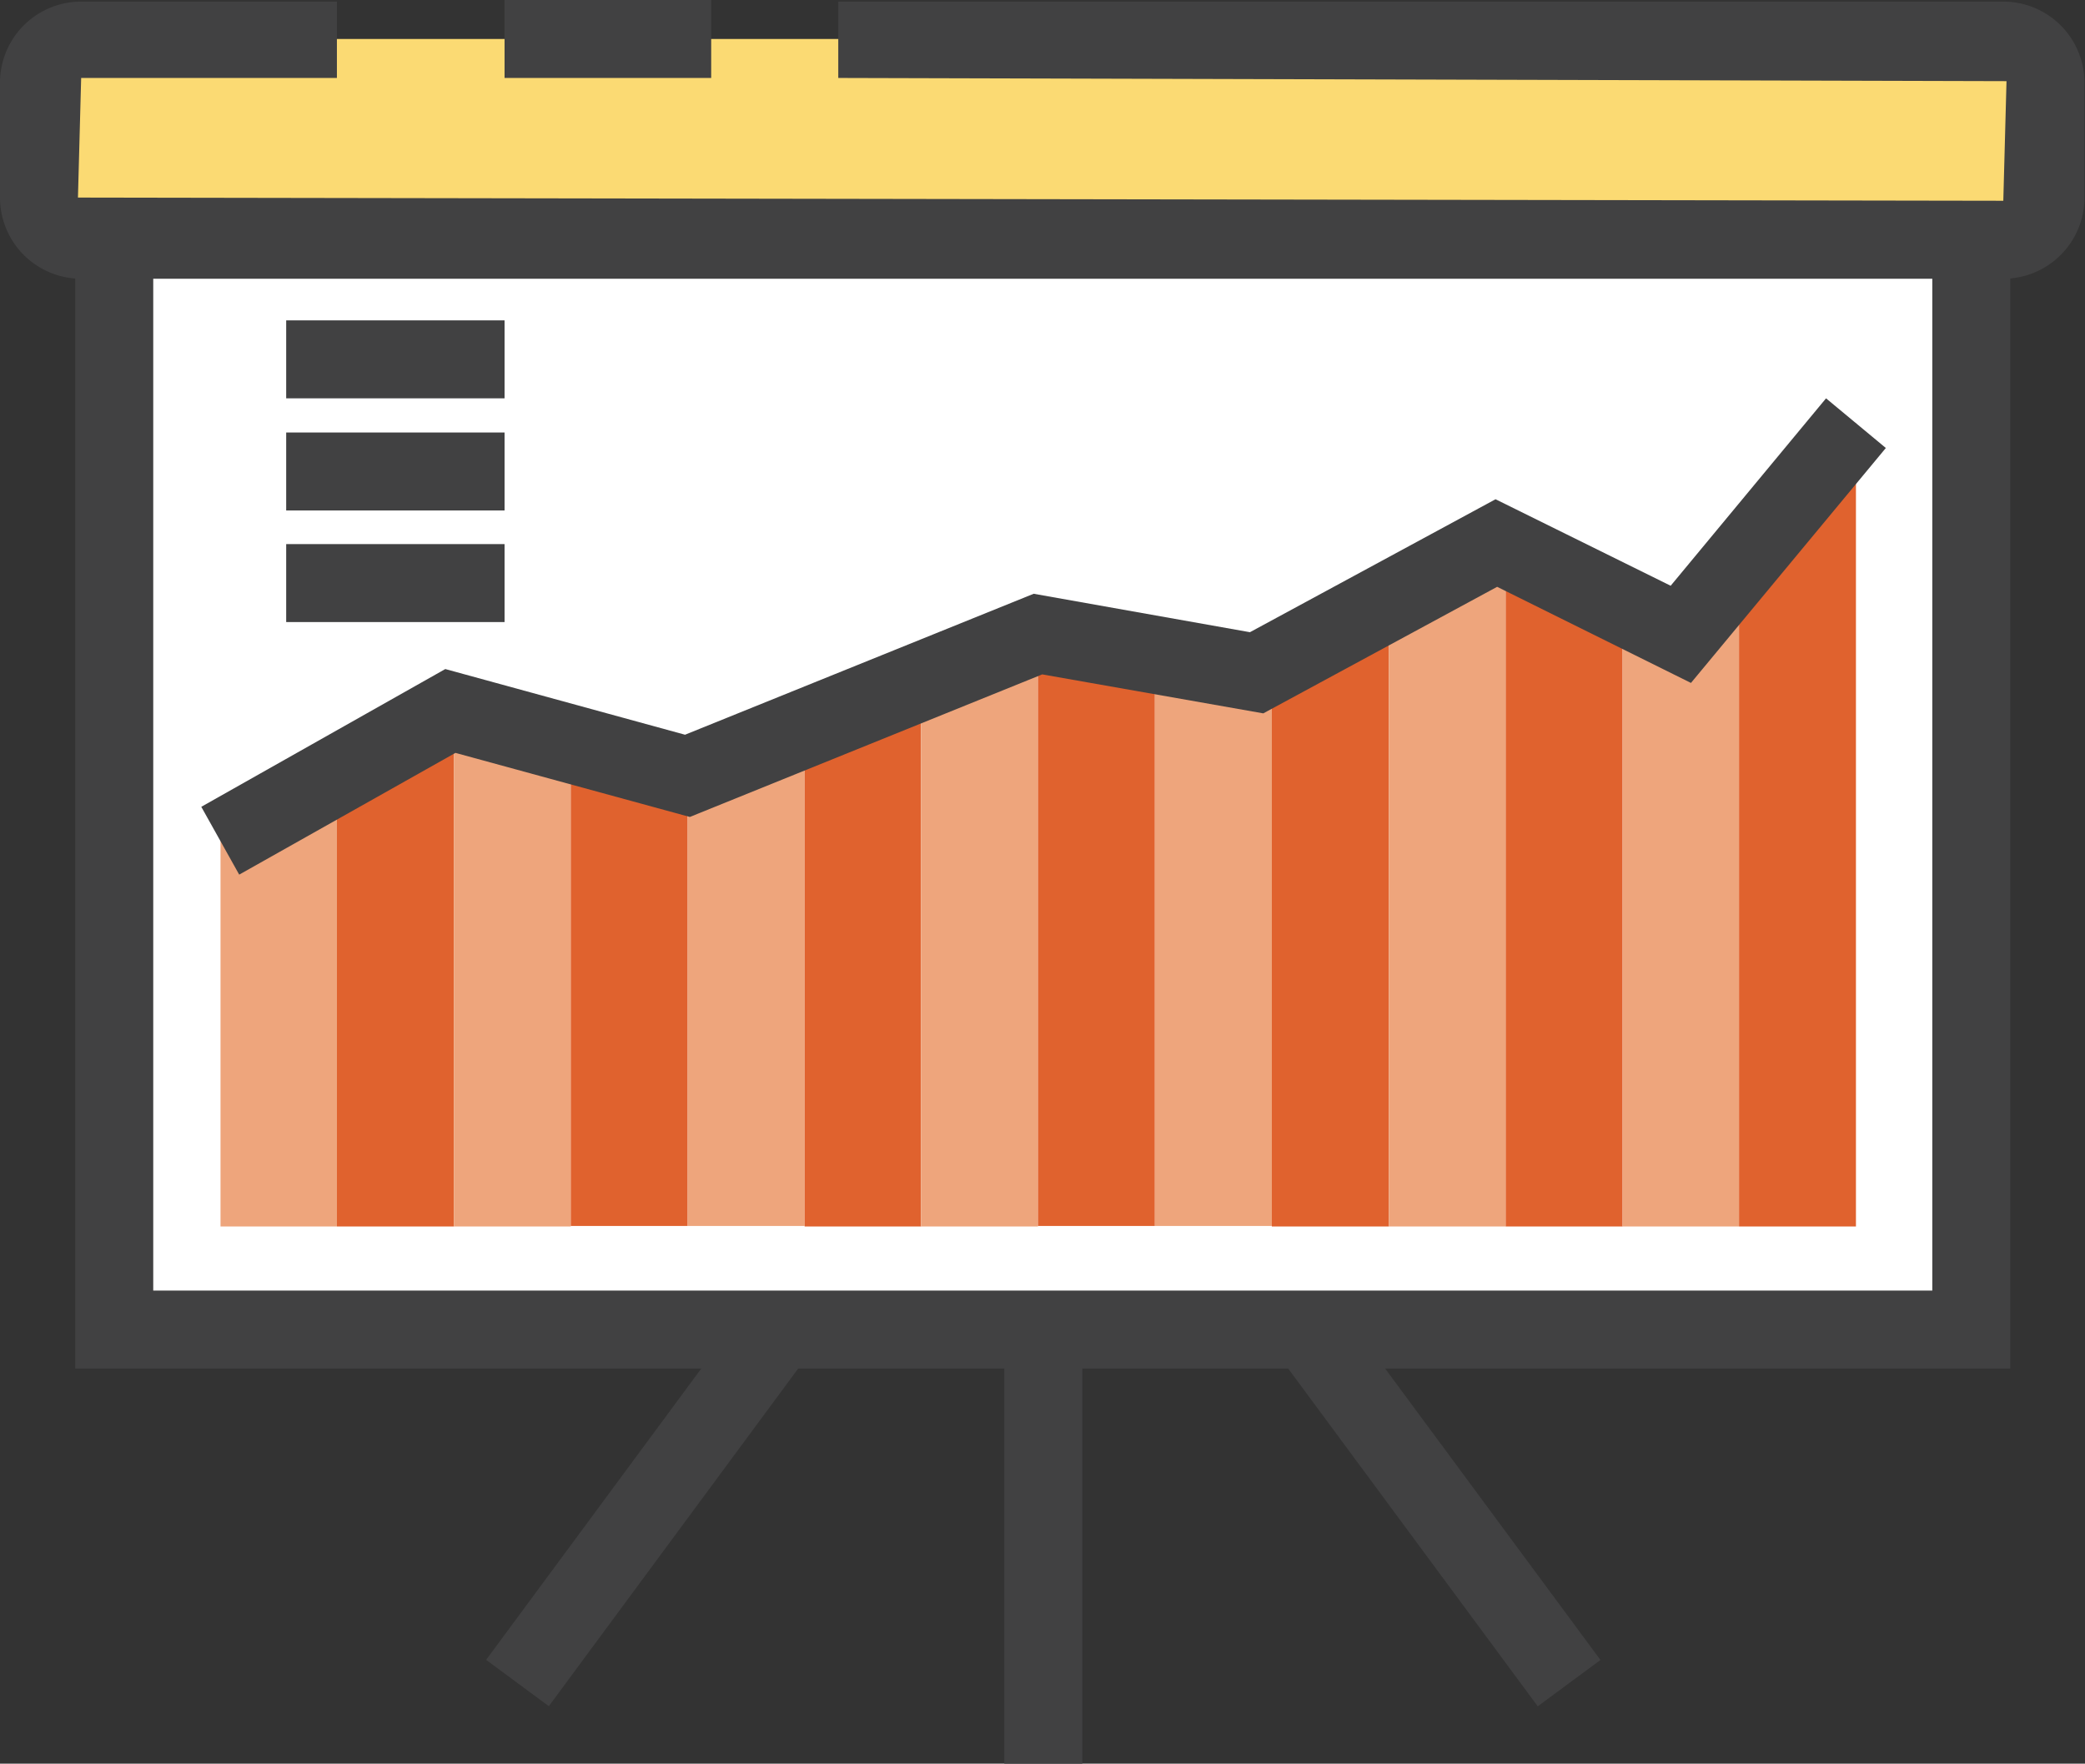
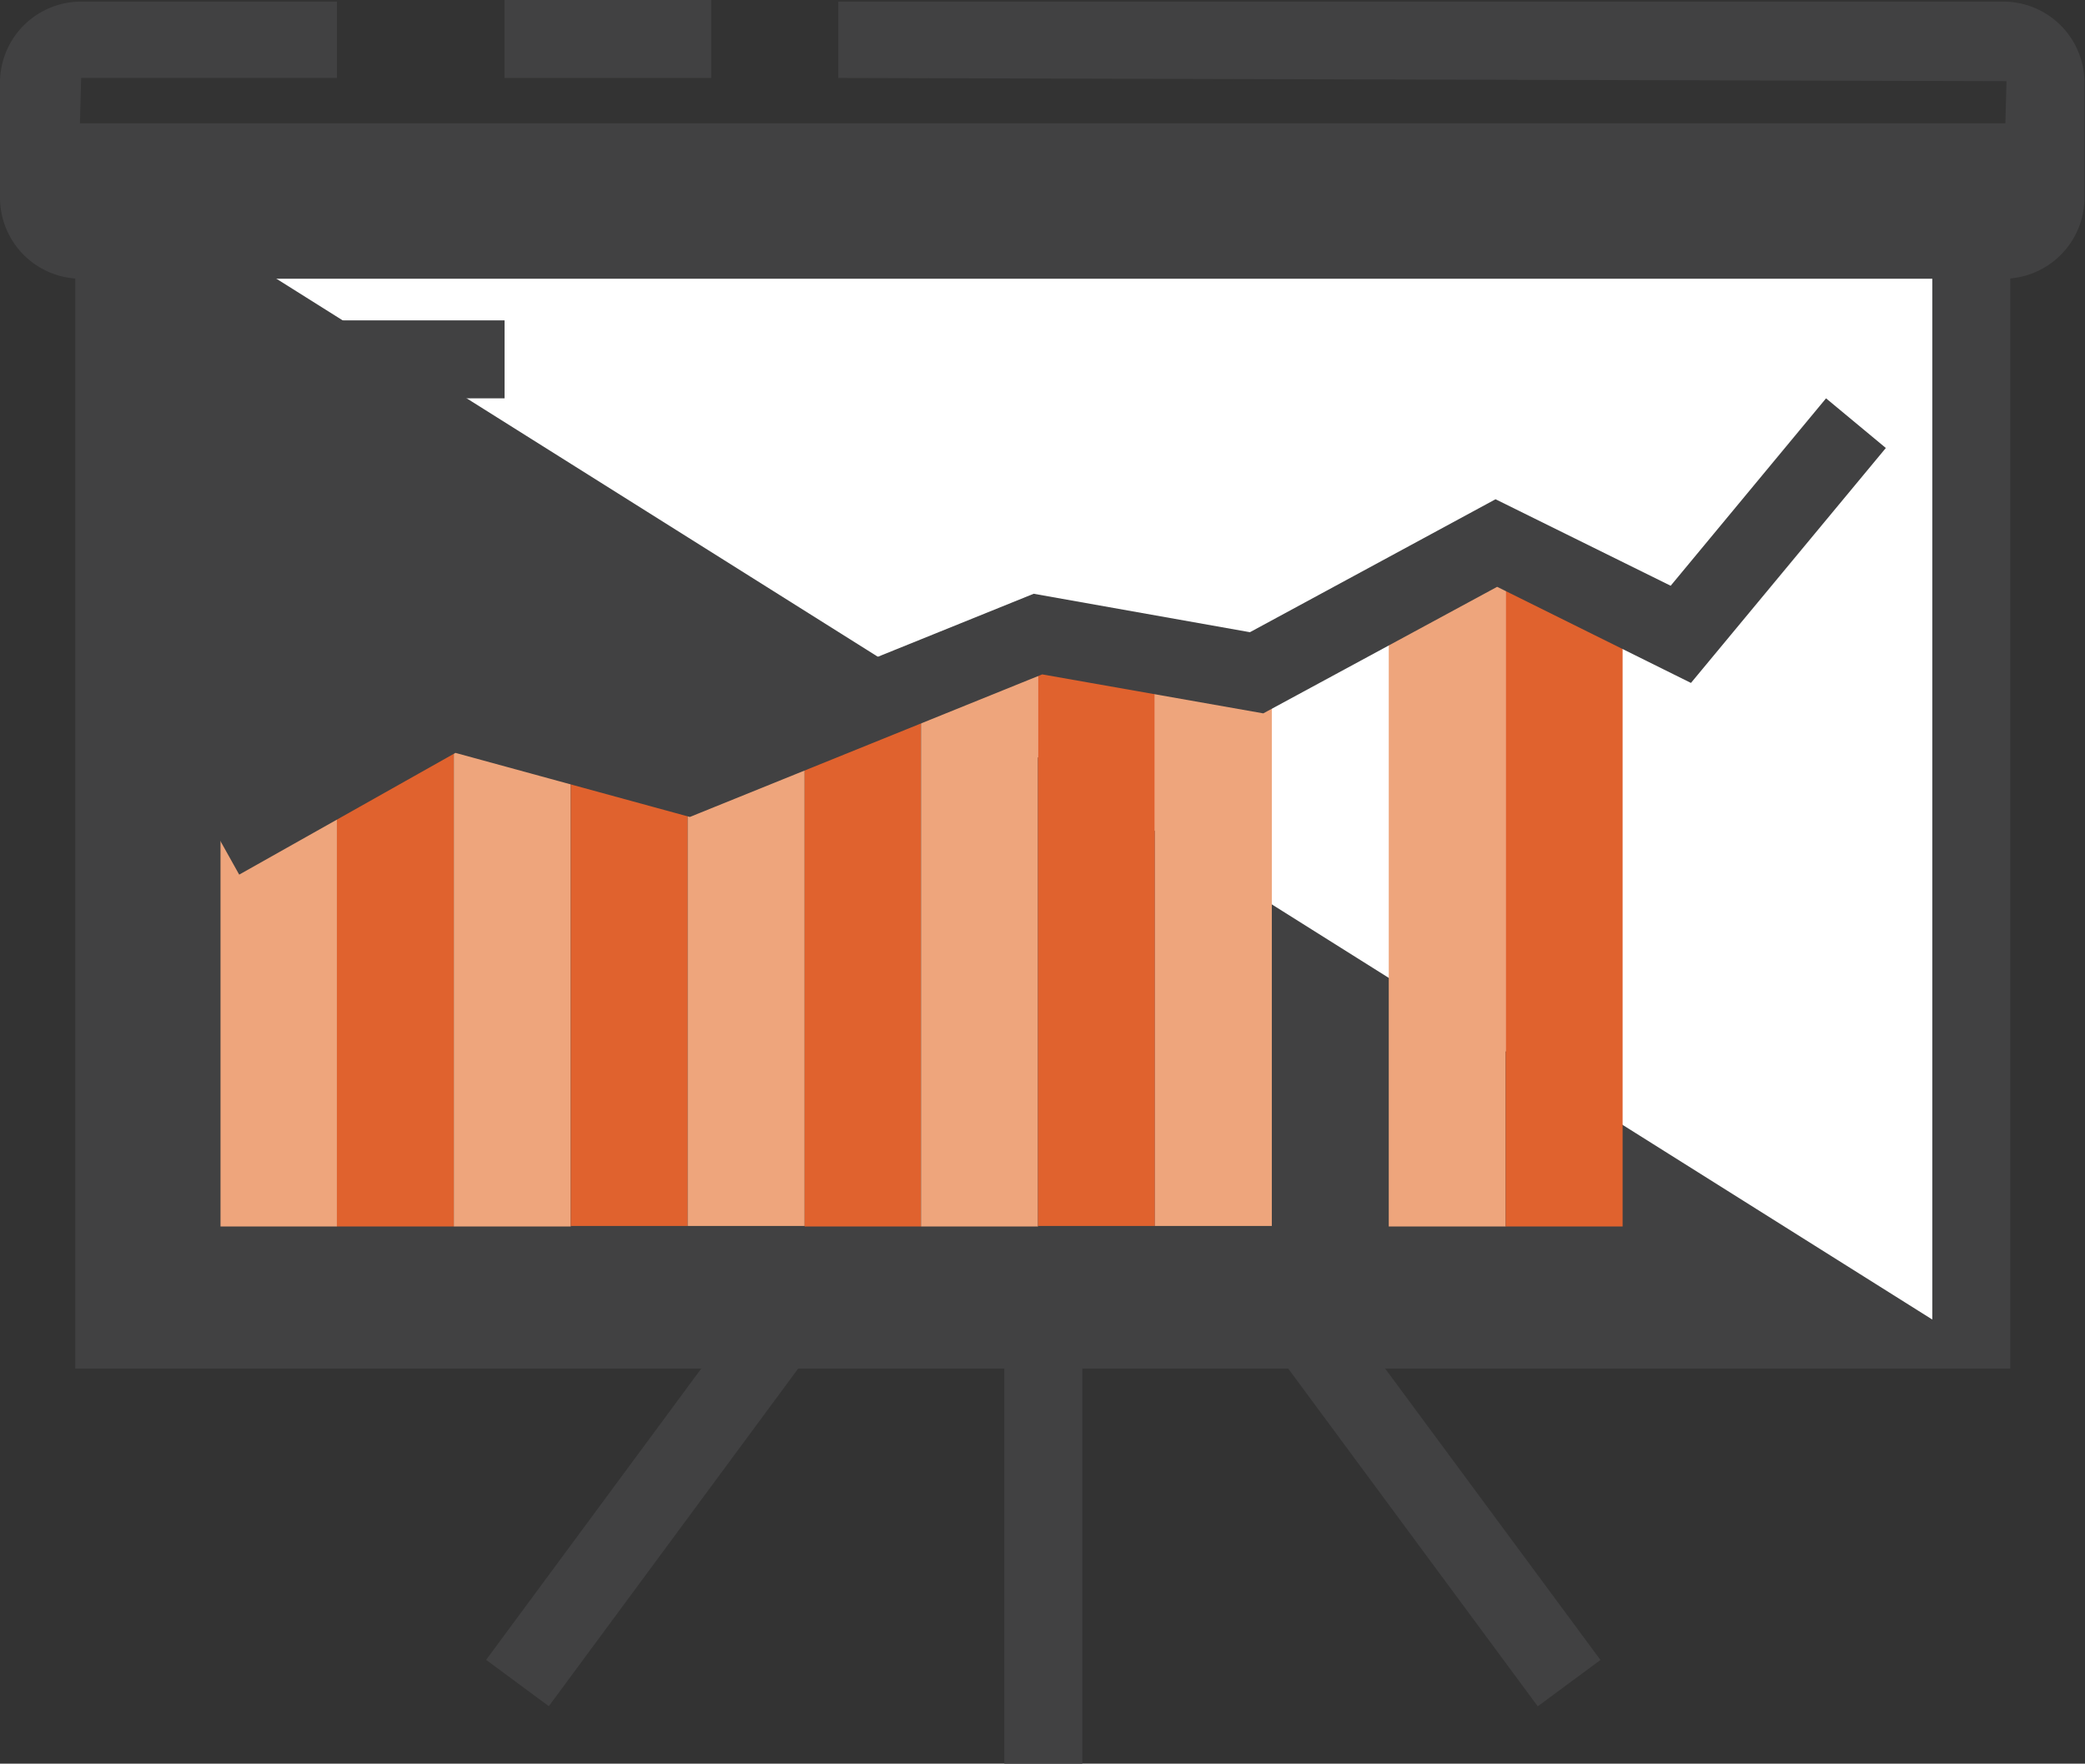
<svg xmlns="http://www.w3.org/2000/svg" id="Layer_1" data-name="Layer 1" width="39.05" height="33.03" viewBox="0 0 39.05 33.03">
  <rect x="0" y="0" width="39.05" height="33.03" fill="#333333" stroke="none" />
  <rect x="18.81" y="22.74" width="1.46" height="10.29" style="fill:#414142" />
  <rect x="8.44" y="31.13" width="9.05" height="1.46" transform="translate(-20.95 19.38) rotate(-53.55)" style="fill:#414142" />
  <rect x="26.56" y="27.33" width="1.46" height="9.05" transform="translate(-14.18 18.48) rotate(-36.46)" style="fill:#414142" />
  <rect x="2.15" y="3.03" width="34.78" height="21.86" style="fill:#fff" />
-   <path d="M38.24,29.6H2V6.28H38.24ZM3.46,28.14H36.78V7.74H3.46Z" transform="translate(-0.59 -3.97)" style="fill:#414142" />
+   <path d="M38.24,29.6H2V6.28H38.24ZH36.78V7.74H3.46Z" transform="translate(-0.59 -3.97)" style="fill:#414142" />
  <polygon points="6.31 22.97 4.13 22.97 4.13 15.74 6.31 14.85 6.31 22.97" style="fill:#eea57c" />
  <polygon points="8.5 22.97 6.31 22.97 6.31 15.09 8.5 13.3 8.5 22.97" style="fill:#e0622e" />
  <polygon points="10.69 22.97 8.5 22.97 8.5 13.3 10.69 14.19 10.69 22.97" style="fill:#eea57c" />
  <rect x="10.69" y="14.19" width="2.19" height="8.77" style="fill:#e0622e" />
  <rect x="12.88" y="14.19" width="2.19" height="8.77" style="fill:#eea57c" />
  <polygon points="17.25 22.97 15.07 22.97 15.07 14.19 17.25 12.4 17.25 22.97" style="fill:#e0622e" />
  <polygon points="19.44 22.97 17.25 22.97 17.25 13.3 19.44 11.51 19.44 22.97" style="fill:#eea57c" />
  <rect x="19.44" y="12.4" width="2.19" height="10.56" style="fill:#e0622e" />
  <rect x="21.63" y="12.4" width="2.19" height="10.56" style="fill:#eea57c" />
-   <polygon points="26.01 22.97 23.82 22.97 23.82 12.4 26.01 11.51 26.01 22.97" style="fill:#e0622e" />
  <polygon points="28.2 22.97 26.01 22.97 26.01 11.51 28.2 10.61 28.2 22.97" style="fill:#eea57c" />
  <polygon points="30.39 22.97 28.2 22.97 28.2 10.61 30.39 11.51 30.39 22.97" style="fill:#e0622e" />
-   <polygon points="32.57 22.97 30.39 22.97 30.39 11.51 32.57 10.61 32.57 22.97" style="fill:#eea57c" />
-   <polygon points="34.76 22.97 32.57 22.97 32.57 10.61 34.76 7.92 34.76 22.97" style="fill:#e0622e" />
  <polygon points="4.48 16.38 3.77 15.11 8.34 12.53 12.83 13.76 19.36 11.12 23.41 11.84 28.01 9.35 31.29 10.97 34.2 7.46 35.32 8.39 31.67 12.79 28.04 10.99 23.66 13.36 19.52 12.63 12.92 15.3 8.53 14.1 4.48 16.38" style="fill:#414142" />
-   <rect x="0.73" y="0.73" width="37.59" height="3.76" rx="0.86" style="fill:#fbda73" />
  <path d="M38.11,9.19h-36A1.52,1.52,0,0,1,.59,7.67V5.49A1.52,1.52,0,0,1,2.11,4H6.9V5.43H2.11L2.05,7.67l36.06.06.06-2.24L16.29,5.43V4H38.11a1.52,1.52,0,0,1,1.52,1.52V7.67A1.52,1.52,0,0,1,38.11,9.19Z" transform="translate(-0.59 -3.97)" style="fill:#414142" />
  <rect x="9.45" width="3.87" height="1.46" style="fill:#414142" />
  <rect x="5.36" y="6" width="4.09" height="1.46" style="fill:#414142" />
  <rect x="5.36" y="8.1" width="4.09" height="1.46" style="fill:#414142" />
  <rect x="5.36" y="10.19" width="4.09" height="1.46" style="fill:#414142" />
</svg>